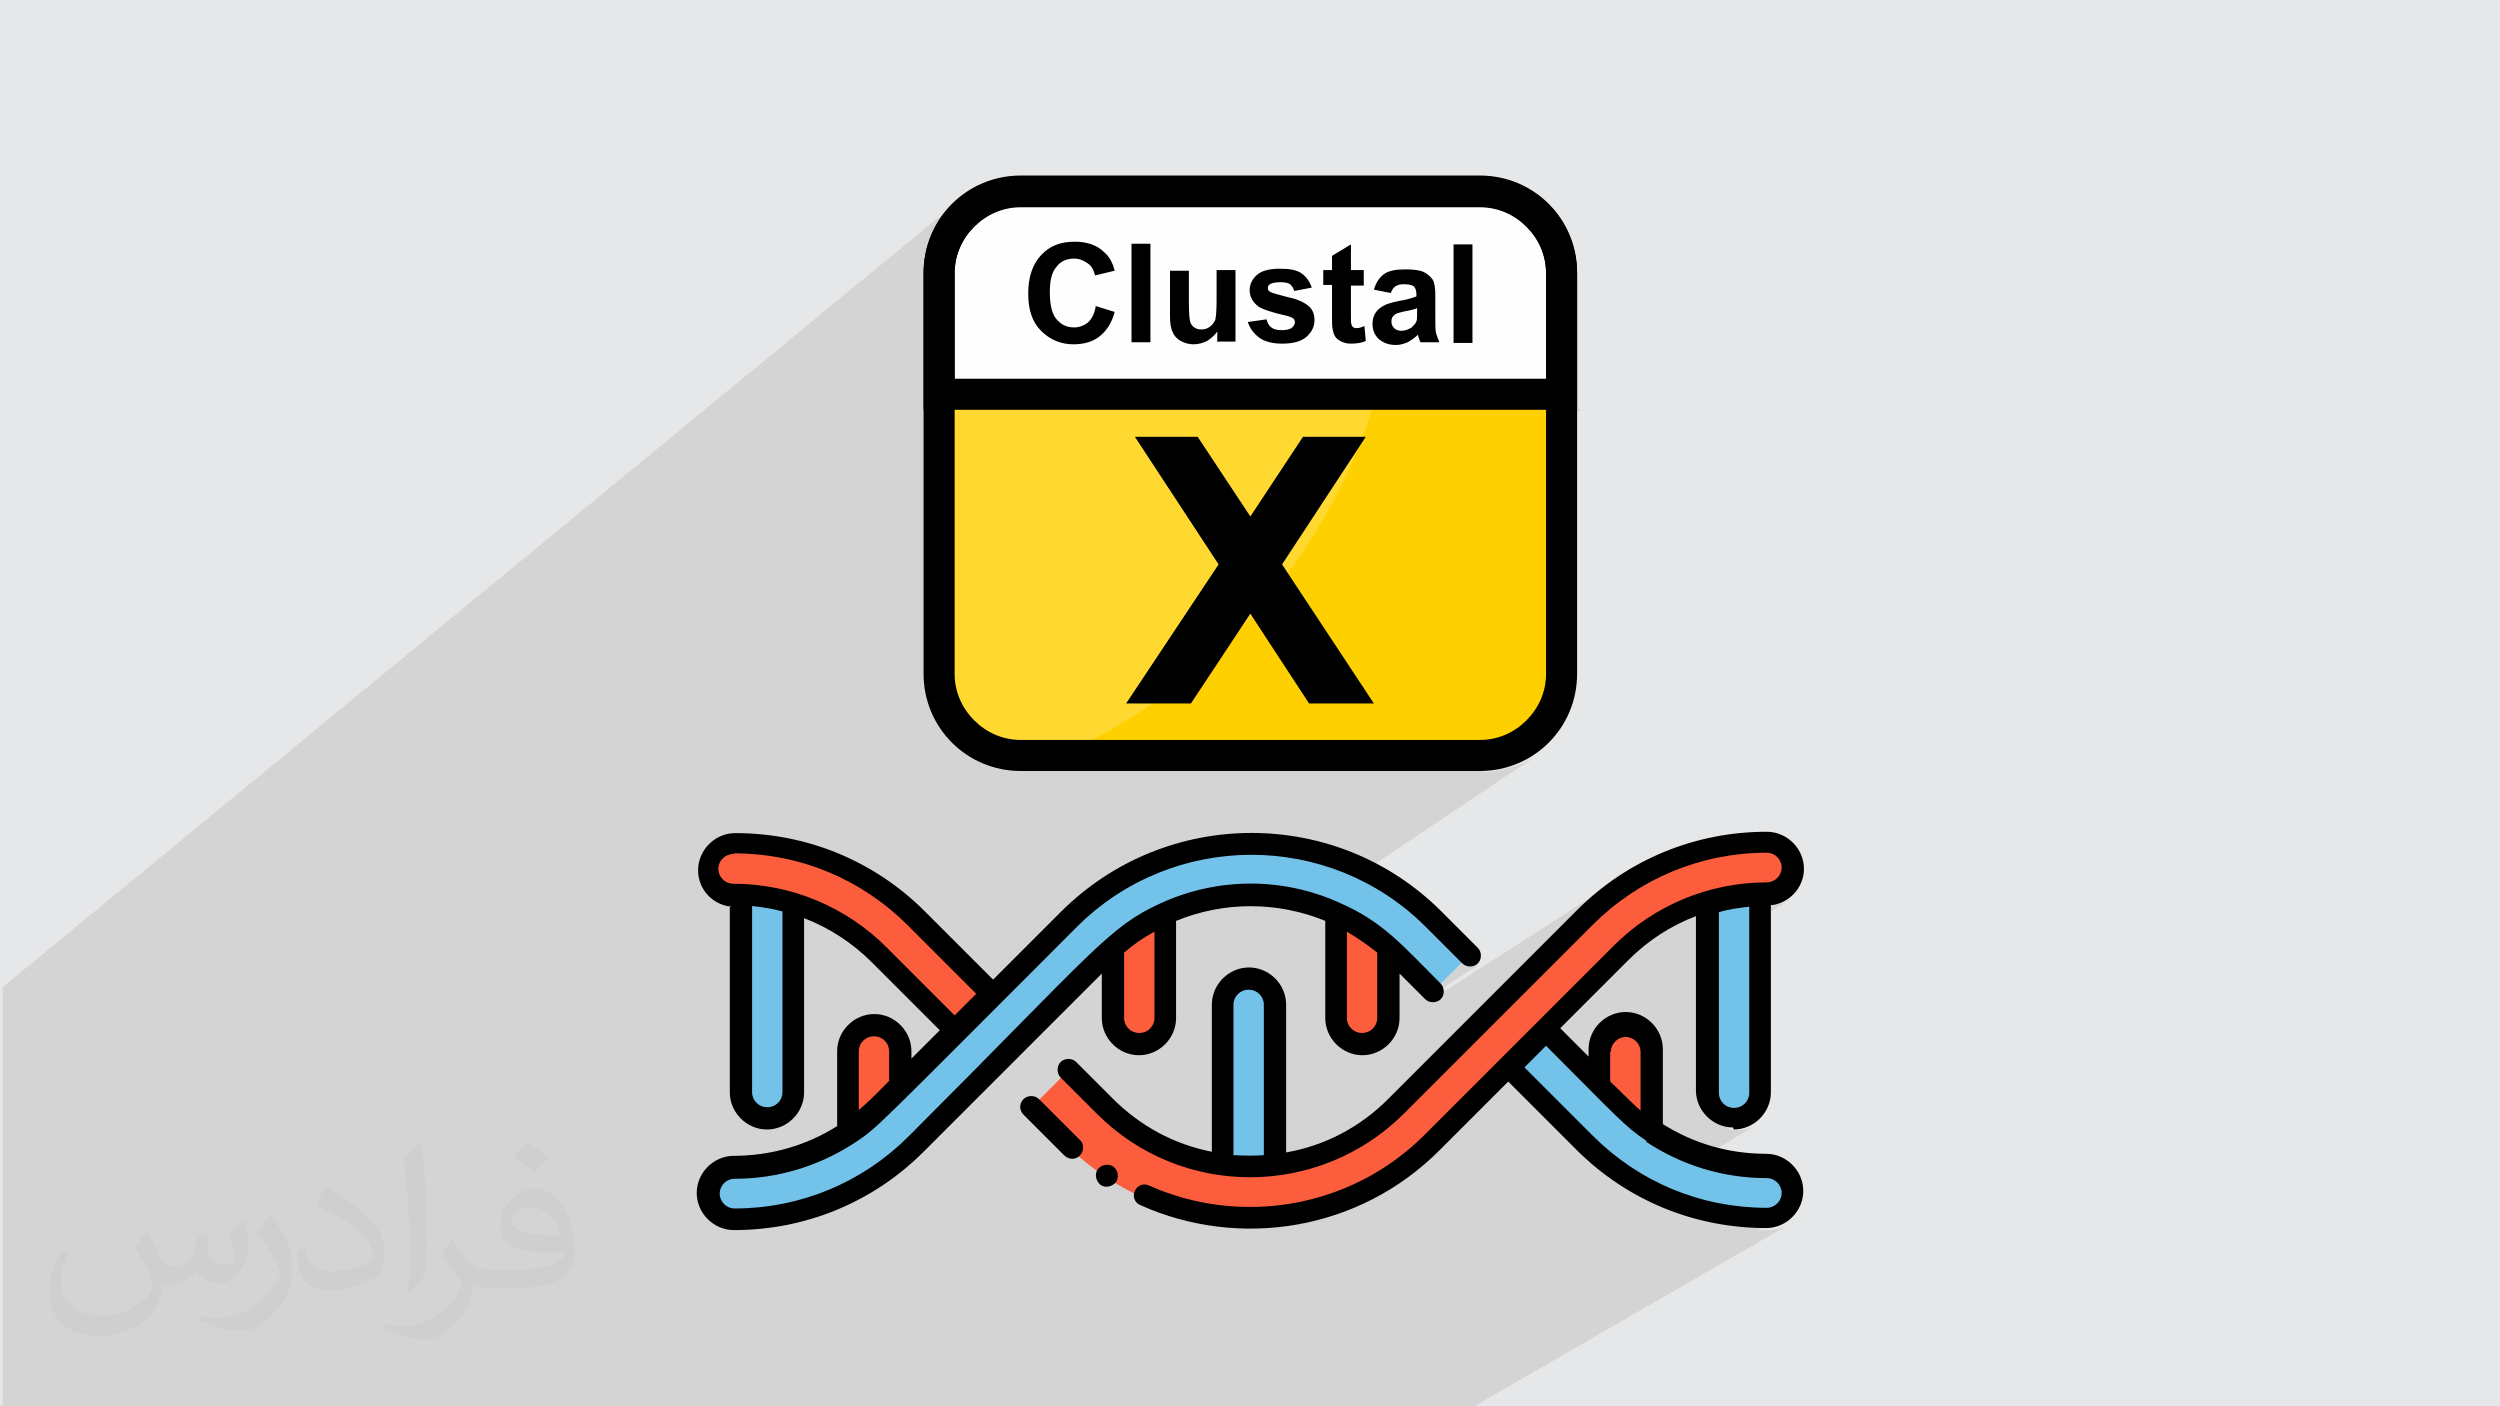
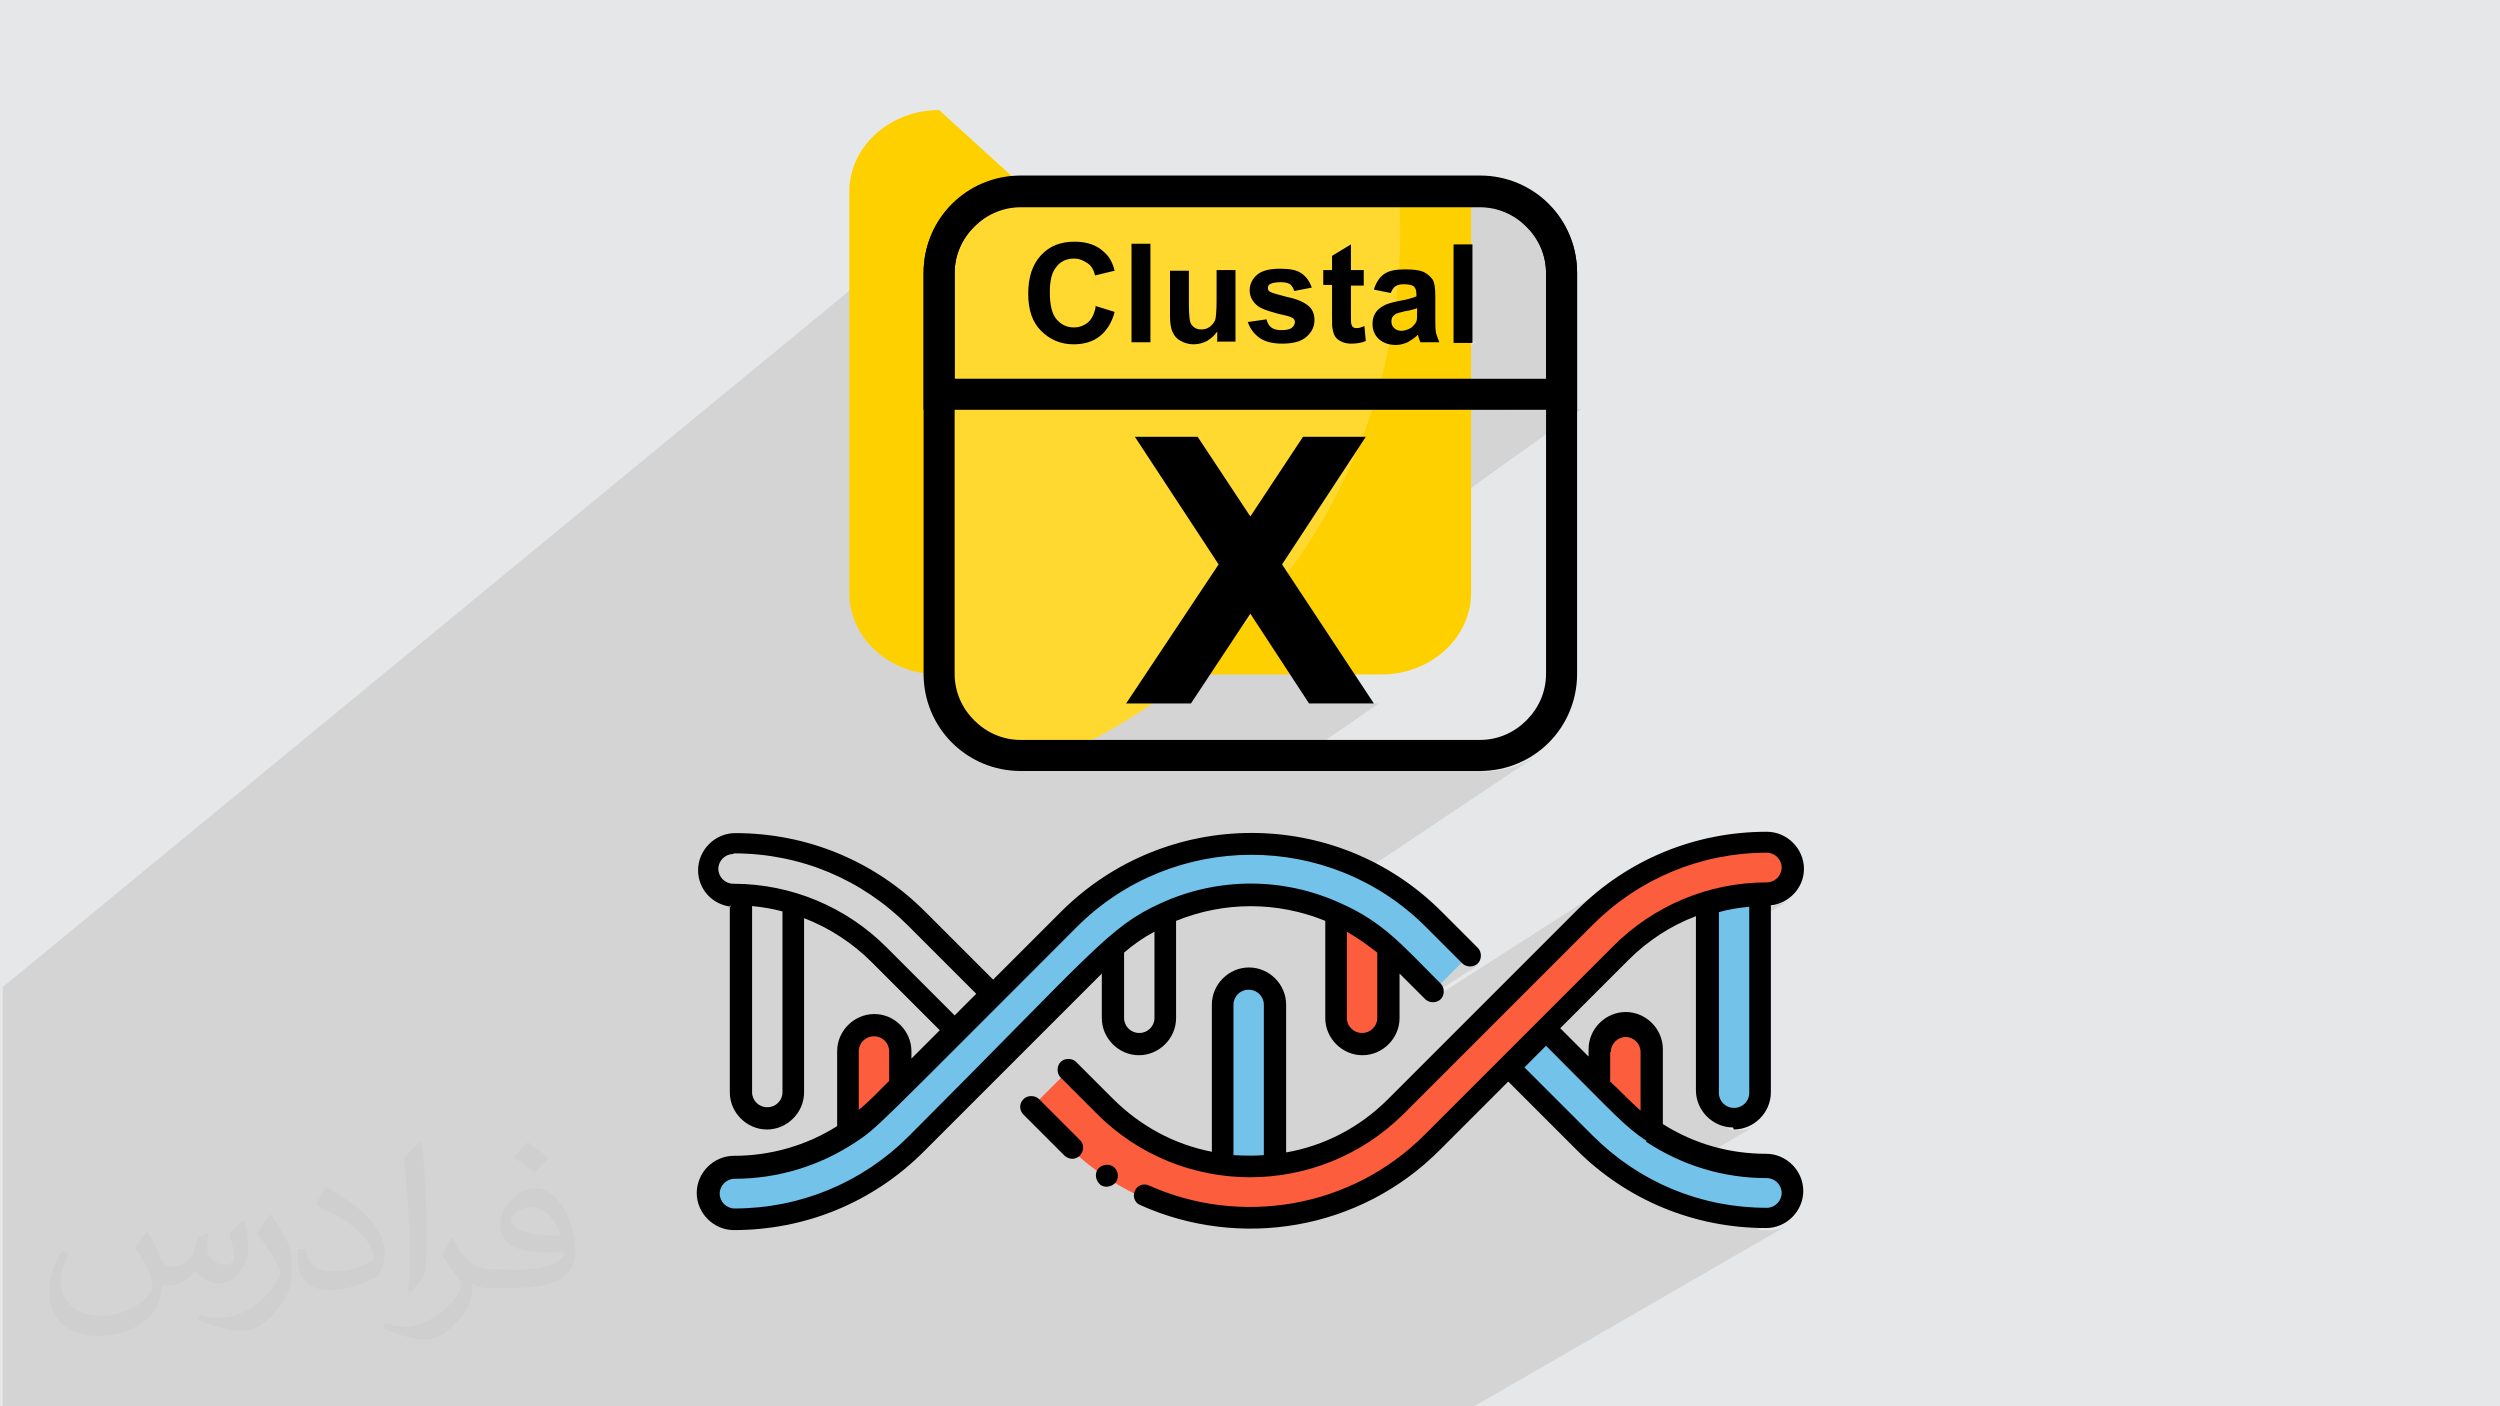
<svg xmlns="http://www.w3.org/2000/svg" xml:space="preserve" width="3.703in" height="2.083in" version="1.1" style="shape-rendering:geometricPrecision; text-rendering:geometricPrecision; image-rendering:optimizeQuality; fill-rule:evenodd; clip-rule:evenodd" viewBox="0 0 3703 2083" enable-background="new 0 0 256 256">
  <defs>
    <style type="text/css">
   
    .fil9 {fill:black}
    .fil8 {fill:#72C2E9}
    .fil0 {fill:#E6E7E8}
    .fil7 {fill:#FC5D3D}
    .fil5 {fill:#FEFEFE}
    .fil3 {fill:#FFD000}
    .fil4 {fill:#FFD930}
    .fil6 {fill:black;fill-rule:nonzero}
    .fil2 {fill:#373435;fill-opacity:0.031}
    .fil1 {fill:#373435;fill-opacity:0.102}
   
  </style>
  </defs>
  <g id="Layer_x0020_1">
    <polygon class="fil0" points="0,0 3704,0 3704,2083 0,2083 " />
    <path class="fil1" d="M1892 2083l-14 0 -16 0 -29 0 -4 0 -1 0 -55 0 0 0 -30 0 -31 0 -5 0 -2 0 -7 0 -98 0 -4 0 -5 0 0 0 -49 0 -7 0 -13 0 -2 0 -4 0 -4 0 -7 0 -17 0 -5 0 -17 0 -2 0 -4 0 -9 0 -10 0 -8 0 -1 0 -3 0 -16 0 -10 0 -2 0 -3 0 -4 0 -9 0 -10 0 -3 0 -4 0 -7 0 -2 0 -7 0 -8 0 -1 0 -12 0 -7 0 -4 0 -4 0 -6 0 -13 0 -14 0 -36 0 -6 0 -17 0 -1 0 -7 0 -3 0 -8 0 -3 0 -3 0 -7 0 -2 0 -2 0 -3 0 -4 0 -8 0 -2 0 -6 0 0 0 -2 0 -2 0 -4 0 -13 0 -6 0 -17 0 -16 0 -21 0 -1 0 -2 0 -6 0 -45 0 -11 0 -5 0 0 0 -6 0 -21 0 -21 0 -39 0 -2 0 -11 0 -3 0 -2 0 -10 0 -3 0 -9 0 -5 0 -5 0 0 0 0 0 0 0 -12 0 -4 0 -1 0 -3 0 -2 0 0 0 -15 0 -5 0 -2 0 0 0 -7 0 -9 0 -8 0 0 0 -4 0 -15 0 0 0 -1 0 -2 0 -11 0 -13 0 -6 0 -5 0 -20 0 -29 0 -14 0 0 0 0 0 -5 0 -4 0 -3 0 -3 0 -12 0 0 0 -7 0 -3 0 -4 0 0 0 -9 0 -5 0 -2 0 -10 0 -17 0 0 0 -3 0 -6 0 -6 0 -1 0 -5 0 -2 0 -8 0 0 0 -12 0 -3 0 -6 0 0 0 -9 0 -6 0 -2 0 -2 0 0 0 -5 0 -7 0 -5 0 -4 0 -6 0 -3 0 -2 0 0 0 -1 0 -13 0 -12 0 -23 0 -2 0 0 0 -15 0 -15 0 -57 0 -4 0 -4 0 -50 0 -48 0 -33 0 -2 0 -13 0 -16 0 0 0 -38 0 -4 0 -48 0 -1 0 -15 0 -14 0 -1 0 -4 0 0 0 -5 0 -2 0 -2 0 -19 0 -29 0 -8 0 0 -7 0 -5 0 0 0 -5 0 -1 0 -11 0 -4 0 -3 0 -18 0 -1 0 -7 0 -29 0 -57 0 -3 0 -6 0 -6 0 -14 0 -1 0 -8 0 -4 0 -14 0 -1 0 -1 0 -185 0 -8 0 0 0 -132 0 -16 0 -16 0 -3 0 -4 0 0 0 -1 0 0 0 -22 0 -3 0 -24 0 0 0 -1 0 0 1420 -1168 0 0 0 0 -5 4 0 0 -5 5 0 0 -5 5 0 0 -5 5 0 0 -4 5 0 0 -4 6 0 0 -4 6 0 0 -3 6 -3 6 -3 6 0 0 -3 7 0 0 -2 6 60 -49 9 -7 10 -6 11 -5 11 -4 12 -3 12 -2 12 -1 -81 66 0 0 -3 4 0 0 -2 4 0 0 -2 4 -2 4 -2 4 0 0 -2 5 0 0 -1 5 0 0 -1 5 0 0 -1 5 0 0 -1 5 0 0 0 5 0 0 0 5 0 156 298 0 91 -70 -2 2 0 1 75 -58 4 -3 1 1 2 1 2 1 3 1 4 1 4 1 5 1 99 -76 0 37 74 -56 -1 32 -2 32 -3 32 -4 31 -3 17 36 -27 0 2 0 2 0 2 0 2 0 2 0 1 0 1 0 1 -37 28 -1 6 1 0 4 0 4 0 -10 8 -3 15 -7 28 34 0 73 -54 28 0 -73 54 67 0 115 0 -42 30 -21 16 55 0 32 0 23 0 -464 332 68 104 96 0 -78 54 234 0 5 0 5 0 5 -1 5 -1 5 -1 5 -1 5 -2 4 -2 4 -2 4 -2 4 -2 4 -3 -59 40 5 0 7 -1 7 -1 6 -1 6 -2 6 -2 6 -2 6 -2 6 -3 6 -3 5 -3 5 -3 -70 47 3 0 7 0 7 -1 7 -1 7 -1 7 -2 7 -2 7 -2 7 -3 6 -3 6 -3 6 -3 6 -4 -269 180 3 1 16 8 16 9 15 10 15 10 15 11 14 12 14 13 54 54 3 2 3 1 3 1 3 0 3 0 3 -1 3 -1 -64 41 0 0 -14 9 3 3 1 1 293 -188 -8 5 -8 6 -8 6 -8 6 -8 6 -8 6 -7 7 -7 7 -7 7 -20 20 -2 2 100 -64 -8 5 -8 5 -8 5 -7 6 -7 6 -7 6 -7 6 -7 6 -7 7 -15 15 -8 8 98 -63 8 -5 8 -4 8 -4 8 -4 8 -4 8 -4 8 -4 8 -3 8 -3 8 -3 8 -3 9 -2 9 -2 9 -2 9 -2 9 -2 9 -1 9 -1 9 -1 9 -1 9 -1 9 0 9 0 4 0 4 1 4 2 3 3 3 3 2 4 1 4 0 4 0 4 -1 4 -2 4 -3 3 -3 3 -33 21 1 0 0 0 5 0 0 0 5 0 0 0 0 0 1 0 1 0 1 0 1 0 1 0 1 0 1 0 1 0 8 -1 7 -2 7 -4 -32 20 0 13 16 -10 5 -1 5 -1 5 -2 4 -2 4 -2 -40 25 0 261 -1 8 -2 7 -4 7 -5 6 -6 5 -35 21 3 1 5 1 6 0 6 0 5 -1 5 -1 5 -2 5 -2 -142 84 0 0 8 4 8 4 8 3 8 3 8 3 8 3 8 3 9 2 9 2 9 2 9 2 9 2 9 1 9 1 9 1 9 1 9 1 9 0 9 0 4 0 4 -1 4 -2 -34 20 2 0 9 0 10 0 8 -1 7 -2 7 -4 -39 22 7 0 10 0 0 0 6 0 5 -1 5 -1 5 -2 5 -2 -464 268 -14 0 0 0 -17 0 -10 0 -21 0 -6 0 -219 0zm-478 -1679l0 0 0 0 0 0zm867 202l32 -23 0 -180 -1 -12 -2 -12 -3 -12 -4 -11 -5 -11 -6 -10 -7 -9 -8 -9 -9 -8 -9 -7 -10 -6 -11 -5 -11 -4 -12 -3 -12 -2 -12 -1 -120 0 -560 0" />
    <path class="fil2" d="M219 1825c7,11 12,21 16,32 3,7 5,19 21,19 4,0 11,-1 17,-5 7,-3 12,-9 14,-17l6 -21 15 -7 1 1c-2,8 -2,16 -2,22 0,18 15,24 27,24 7,0 13,-3 13,-10 0,-8 -3,-23 -8,-35 7,-7 14,-14 22,-20l1 1c4,15 6,30 6,40 0,10 -4,20 -8,27 -7,14 -20,25 -36,25 -12,0 -25,-6 -34,-17l-1 0c-9,11 -22,20 -43,20l-6 0c-1,14 -4,24 -9,33 -13,25 -50,42 -85,42 -49,0 -73,-28 -73,-66 0,-23 8,-45 19,-60l10 4c-7,14 -12,27 -12,40 0,35 28,52 61,52 30,0 68,-19 75,-42 -2,-25 -12,-36 -26,-59 4,-7 10,-15 17,-23l1 0 0 0 0 0 0 0zm563 -133c10,7 20,14 30,23 -6,8 -12,15 -21,21 -10,-8 -20,-15 -30,-22 7,-8 14,-15 20,-22l0 0 0 0zm5 96c-17,0 -30,11 -30,19 0,17 33,23 73,23 -5,-20 -22,-42 -43,-42l0 0 0 0zm-37 93c22,0 41,-1 55,-4 16,-4 30,-12 30,-18 0,-2 0,-3 -1,-5 -9,1 -19,1 -29,1 -29,0 -52,-7 -60,-23 -2,-4 -4,-10 -4,-16 0,-16 7,-31 19,-42 10,-9 21,-14 33,-14 20,0 37,17 48,42 6,14 11,30 11,51 0,14 -4,25 -12,34 -16,16 -45,21 -90,21l-20 0 0 0 -5 0c-11,0 -19,-2 -25,-7l-1 0c0,3 1,5 1,7 0,10 -3,23 -10,33 -20,30 -42,43 -60,43 -19,0 -42,-7 -63,-17l4 -7c7,3 16,5 29,5 34,0 78,-33 84,-64 -1,-3 -4,-6 -7,-10 -10,-12 -16,-22 -22,-32 5,-10 10,-18 14,-25l2 0c14,29 28,46 57,46l4 0 0 0 21 0 0 0 0 0 0 0zm-146 31c2,-14 3,-29 3,-43l0 -21c0,-39 -5,-96 -9,-133 7,-8 17,-17 25,-23l2 1c5,47 7,101 7,151 0,13 -1,26 -2,35 -1,12 -7,21 -22,35l-3 -2 0 0 0 0 0 0zm-151 -62c1,18 10,33 41,33 20,0 36,-5 55,-14 3,-1 5,-3 5,-5 0,-12 -9,-27 -24,-41 -14,-13 -34,-25 -52,-32 -6,-3 -8,-5 -8,-8 0,-5 7,-16 13,-24l2 0c20,11 43,27 60,44 15,16 25,33 25,51 0,13 -4,26 -11,37 -22,11 -46,20 -70,20 -29,0 -48,-14 -48,-45 0,-3 0,-9 1,-16l10 0 0 0 0 0zm-52 -52l18 29c7,11 13,22 13,41l0 24c0,19 -12,39 -32,60 -15,14 -29,19 -42,19 -19,0 -40,-6 -65,-16l3 -7c8,2 17,4 28,4 35,0 72,-26 88,-58 2,-4 3,-7 3,-9 0,-4 -2,-8 -4,-11 -9,-17 -19,-33 -30,-47 6,-9 12,-18 18,-27l2 0 0 0 0 0 0 0z" />
    <g id="_2741773839328">
      <g>
-         <path class="fil3" d="M1524 284l655 0c74,0 133,54 133,121l0 594c0,67 -60,121 -133,121l-655 0c-74,0 -133,-54 -133,-121l0 -594c0,-67 60,-121 133,-121z" />
+         <path class="fil3" d="M1524 284l655 0l0 594c0,67 -60,121 -133,121l-655 0c-74,0 -133,-54 -133,-121l0 -594c0,-67 60,-121 133,-121z" />
        <path class="fil4" d="M1570 1119c297,-132 504,-429 504,-775 0,-20 -1,-40 -2,-60l-560 0c-66,0 -121,54 -121,121l0 594c0,66 54,121 121,121l59 0 0 0z" />
-         <path class="fil5" d="M1391 584l922 0 0 -180c0,-66 -54,-121 -121,-121l-680 0c-66,0 -121,54 -121,121l0 180z" />
        <path class="fil6" d="M1414 561l876 0 0 -156c0,-27 -11,-51 -29,-69 -18,-18 -42,-29 -69,-29l-680 0c-27,0 -51,11 -69,29 -18,18 -29,42 -29,69l0 156 0 0zm899 46l-945 0 0 -202c0,-40 16,-76 42,-102 26,-26 62,-42 102,-42l680 0c40,0 76,16 102,42 26,26 42,62 42,102l0 202 -23 0z" />
        <path class="fil6" d="M2192 1142l-680 0c-40,0 -76,-16 -102,-42 -26,-26 -42,-62 -42,-102l0 -594c0,-40 16,-76 42,-102 26,-26 62,-42 102,-42l680 0c40,0 76,16 102,42 26,26 42,62 42,102l0 594c0,40 -16,76 -42,102 -26,26 -62,42 -102,42zm-680 -46l680 0c27,0 51,-11 69,-29 18,-18 29,-42 29,-69l0 -594c0,-27 -11,-51 -29,-69 -18,-18 -42,-29 -69,-29l-680 0c-27,0 -51,11 -69,29 -18,18 -29,42 -29,69l0 594c0,27 11,51 29,69 18,18 42,29 69,29z" />
        <polygon class="fil6" points="1668,1042 1805,836 1681,647 1774,647 1852,765 1930,647 2023,647 1899,836 2035,1042 1939,1042 1852,909 1764,1042 1668,1042 " />
        <path class="fil6" d="M1622 453l29 9c-4,16 -12,28 -22,36 -10,8 -23,12 -39,12 -19,0 -35,-7 -48,-20 -13,-13 -19,-31 -19,-55 0,-24 6,-43 19,-57 13,-14 29,-20 50,-20 18,0 33,5 44,16 7,6 12,15 15,27l-29 7c-2,-8 -5,-14 -11,-18 -6,-4 -12,-7 -20,-7 -11,0 -20,4 -26,12 -7,8 -10,20 -10,38 0,18 3,32 10,40 7,8 15,12 26,12 8,0 15,-3 20,-7 6,-5 10,-13 12,-24l0 0zm54 54l0 -146 28 0 0 146 -28 0zm127 0l0 -16c-4,6 -9,10 -15,14 -6,3 -13,5 -20,5 -7,0 -14,-2 -19,-5 -6,-3 -10,-8 -12,-13 -3,-6 -4,-14 -4,-24l0 -67 28 0 0 49c0,15 1,24 2,27 1,3 3,6 6,8 3,2 6,3 10,3 5,0 9,-1 13,-4 4,-3 6,-6 8,-10 1,-4 2,-13 2,-29l0 -45 28 0 0 106 -26 0 0 0zm45 -30l28 -4c1,5 4,10 7,12 4,3 9,4 15,4 7,0 13,-1 16,-4 2,-2 4,-4 4,-8 0,-2 -1,-4 -2,-5 -1,-1 -5,-3 -9,-4 -23,-5 -37,-10 -43,-14 -8,-6 -13,-14 -13,-24 0,-9 4,-17 11,-23 7,-6 18,-9 34,-9 15,0 25,2 32,7 7,5 12,12 15,21l-26 5c-1,-4 -3,-7 -6,-10 -3,-2 -8,-3 -14,-3 -7,0 -13,1 -16,3 -2,1 -3,3 -3,6 0,2 1,4 3,5 3,2 11,4 26,8 15,3 25,8 31,13 6,5 9,12 9,21 0,10 -4,18 -12,25 -8,7 -20,10 -36,10 -14,0 -26,-3 -34,-9 -8,-6 -14,-14 -17,-24l0 0zm172 -76l0 22 -19 0 0 43c0,9 0,14 1,15 0,1 1,3 3,4 1,1 3,1 5,1 3,0 6,-1 11,-3l2 22c-6,3 -14,4 -22,4 -5,0 -10,-1 -14,-3 -4,-2 -7,-4 -9,-7 -2,-3 -3,-6 -4,-11 -1,-3 -1,-10 -1,-20l0 -46 -13 0 0 -22 13 0 0 -21 28 -17 0 38 19 0 0 0zm40 33l-25 -5c3,-10 8,-18 15,-23 7,-5 17,-7 31,-7 12,0 22,1 28,4 6,3 10,7 13,11 3,5 4,13 4,25l0 33c0,9 0,16 1,21 1,4 3,9 5,14l-28 0c-1,-2 -2,-5 -3,-8 0,-2 -1,-3 -1,-3 -5,5 -10,8 -15,11 -5,2 -11,4 -17,4 -11,0 -19,-3 -26,-9 -6,-6 -9,-13 -9,-22 0,-6 1,-11 4,-16 3,-5 7,-8 12,-11 5,-3 13,-5 22,-7 13,-2 22,-5 27,-7l0 -3c0,-5 -1,-9 -4,-12 -3,-2 -8,-3 -15,-3 -5,0 -9,1 -12,3 -3,2 -5,5 -7,10l0 0zm38 23c-4,1 -9,3 -17,4 -8,2 -13,3 -15,5 -4,3 -5,6 -5,10 0,4 1,7 4,10 3,3 7,4 11,4 5,0 10,-2 15,-5 3,-3 6,-6 7,-9 1,-2 1,-7 1,-14l0 -6 0 0zm55 51l0 -146 28 0 0 146 -28 0z" />
      </g>
      <g>
        <path class="fil7" d="M2655 1287c0,21 -17,39 -39,39 -3,0 -7,0 -10,0 -26,1 -52,5 -77,12 -48,14 -92,40 -128,77 -47,47 -72,72 -113,113l-55 55 -113 113c-148,148 -391,149 -540,0l-54 -54 55 -55 54 54c49,49 111,78 175,86 27,4 53,3 77,1 65,-8 129,-37 179,-87 172,-172 108,-108 280,-280 72,-72 168,-112 270,-112 21,0 39,17 39,39l0 0z" />
-         <path class="fil7" d="M1469 1473c-34,34 -21,21 -55,55l-113 -113c-36,-36 -80,-62 -128,-77 -25,-7 -51,-12 -77,-12 -3,0 -7,0 -10,0 -21,0 -39,-17 -39,-39 0,-21 17,-39 39,-39 102,0 198,40 270,112l113 113z" />
        <path class="fil8" d="M1888 1489l0 238c-24,3 -51,3 -77,-1l0 -238c0,-21 17,-39 39,-39 21,0 39,17 39,39z" />
        <path class="fil8" d="M2176 1415l-55 55c-61,-61 -57,-57 -66,-65 -23,-21 -50,-38 -77,-51 -82,-37 -175,-36 -253,0 -28,13 -54,29 -77,51 -9,8 11,-12 -291,291 -72,72 -168,112 -270,112 -21,0 -39,-17 -39,-39 0,-21 17,-39 39,-39 61,0 120,-18 170,-51 22,-15 30,-22 77,-69 19,-19 45,-45 81,-81 33,-33 21,-21 55,-55l113 -113c149,-149 391,-149 540,0l54 54z" />
        <path class="fil7" d="M2055 1404l0 104c0,21 -17,39 -39,39 -21,0 -39,-17 -39,-39l0 -155c28,13 54,29 77,51l0 0z" />
-         <path class="fil7" d="M1725 1353l0 155c0,21 -17,39 -39,39 -21,0 -39,-17 -39,-39l0 -104c24,-21 50,-38 77,-51l0 0z" />
        <path class="fil7" d="M1333 1558l0 51c-47,47 -55,54 -77,69l0 -120c0,-21 17,-39 39,-39 21,0 39,17 39,39l0 0z" />
        <path class="fil8" d="M2655 1768c0,21 -17,39 -39,39 -102,0 -198,-40 -270,-112l-113 -113 55 -55c36,36 62,62 81,82 46,46 55,54 77,69 50,33 108,51 170,51 21,0 39,17 39,39z" />
        <path class="fil7" d="M2447 1558l0 120c-22,-15 -32,-23 -77,-69l0 -51c0,-21 17,-39 39,-39 21,0 39,17 39,39l0 0z" />
-         <path class="fil8" d="M1174 1338l0 280c0,21 -17,39 -39,39 -21,0 -39,-17 -39,-39l0 -293c26,1 52,5 77,12l0 0z" />
        <path class="fil8" d="M2606 1326l0 293c0,21 -17,39 -39,39 -21,0 -39,-17 -39,-39l0 -280c25,-7 51,-12 77,-12l0 0z" />
        <path class="fil9" d="M1630 1755c7,5 17,3 23,-4 5,-8 3,-18 -4,-23 -7,-5 -18,-3 -23,4 -5,7 -3,17 4,23z" />
        <path class="fil9" d="M1539 1628c-6,-6 -17,-6 -23,0 -7,7 -6,17 0,23 57,57 55,55 61,61 7,6 17,6 23,-1 6,-7 6,-17 -1,-23 -3,-3 -57,-57 -60,-60l0 0z" />
        <path class="fil9" d="M1081 1341l0 277c0,30 25,55 55,55 30,0 55,-25 55,-55l0 -258c37,14 72,37 100,65l101 101c-8,8 -21,21 -42,42l0 -11c0,-30 -25,-55 -55,-55 -30,0 -55,25 -55,55l0 111c-46,29 -99,44 -153,44 -30,0 -55,25 -55,55 0,30 25,55 55,55 106,0 206,-41 281,-116 232,-232 243,-243 264,-264l0 66c0,30 25,55 55,55 30,0 55,-25 55,-55l0 -144c71,-29 150,-29 221,0l0 144c0,30 25,55 55,55 30,0 55,-25 55,-55l0 -66c15,15 -10,-10 38,38 6,6 17,6 23,0 6,-6 6,-17 0,-23 -57,-57 -85,-91 -148,-119 -85,-39 -182,-39 -267,0 -77,35 -99,71 -373,345 -69,69 -161,107 -258,107 -12,0 -22,-10 -22,-22 0,-12 10,-22 22,-22 64,0 126,-19 179,-54 34,-23 21,-12 328,-319 142,-142 374,-143 517,0l54 54c6,6 17,6 23,0 6,-6 6,-17 0,-23l-54 -54c-155,-155 -407,-155 -563,0l-101 101 -101 -101c-75,-75 -175,-116 -281,-116l0 0c-30,0 -55,25 -55,55 0,28 21,51 49,54zm936 189c-12,0 -22,-10 -22,-22l0 -128c17,10 31,20 45,31l0 97c0,12 -10,22 -22,22l0 0zm-330 0c-12,0 -22,-10 -22,-22l0 -97c14,-12 28,-22 45,-31l0 128c0,12 -10,22 -22,22l0 0zm-392 5c12,0 22,10 22,22l0 44c-14,14 -29,30 -45,43l0 -87c0,-12 10,-22 22,-22l0 0zm-159 105c-12,0 -22,-10 -22,-22l0 -276c18,2 30,4 45,8l0 268c0,12 -10,22 -22,22l0 0zm-49 -376c98,0 189,38 258,107l101 101c-24,24 -32,32 -32,32l-101 -101c-59,-59 -140,-94 -227,-94 -12,0 -22,-10 -22,-22 0,-12 10,-22 22,-22l0 0z" />
        <path class="fil9" d="M2568 1673c30,0 55,-25 55,-55l0 -277c27,-3 49,-26 49,-54 0,-30 -25,-55 -55,-55l0 0c-106,0 -206,41 -281,116 -225,225 -167,167 -280,280 -42,42 -94,69 -151,79l0 -219c0,-30 -25,-55 -55,-55 -30,0 -55,25 -55,55l0 218c-56,-11 -106,-38 -147,-79l-54 -54c-6,-6 -17,-6 -23,0 -6,6 -6,17 0,23l54 54c125,125 328,125 454,0 87,-87 30,-30 280,-280 69,-69 161,-107 258,-107 12,0 22,10 22,22 0,12 -10,22 -22,22 -87,0 -168,35 -227,94l-280 280c-110,110 -274,135 -408,75 -8,-4 -18,0 -21,8 -4,8 0,18 8,21 147,66 325,38 444,-82l101 -101 101 101c75,75 175,116 281,116l0 0c30,0 55,-25 55,-55 0,-30 -25,-55 -55,-55 -55,0 -107,-15 -153,-44l0 -111c0,-30 -25,-55 -55,-55 -30,0 -55,25 -55,55l0 11c-12,-12 -26,-26 -42,-42l101 -101c29,-29 63,-51 100,-65l0 258c0,30 25,55 55,55l0 0zm-718 -207c12,0 22,10 22,22l0 223c-14,1 -25,1 -45,0l0 -223c0,-12 10,-22 22,-22l0 0zm536 92c0,-12 10,-22 22,-22 12,0 22,10 22,22l0 87c-16,-14 -38,-37 -45,-43l0 -44zm52 133c53,35 114,54 179,54 12,0 22,10 22,22 0,12 -10,22 -22,22 -98,0 -189,-38 -258,-107l-101 -101 32 -32c105,105 116,119 149,141l0 0zm130 -50c-12,0 -22,-10 -22,-22l0 -268c14,-4 27,-6 45,-8l0 276c0,12 -10,22 -22,22l0 0z" />
      </g>
    </g>
  </g>
</svg>